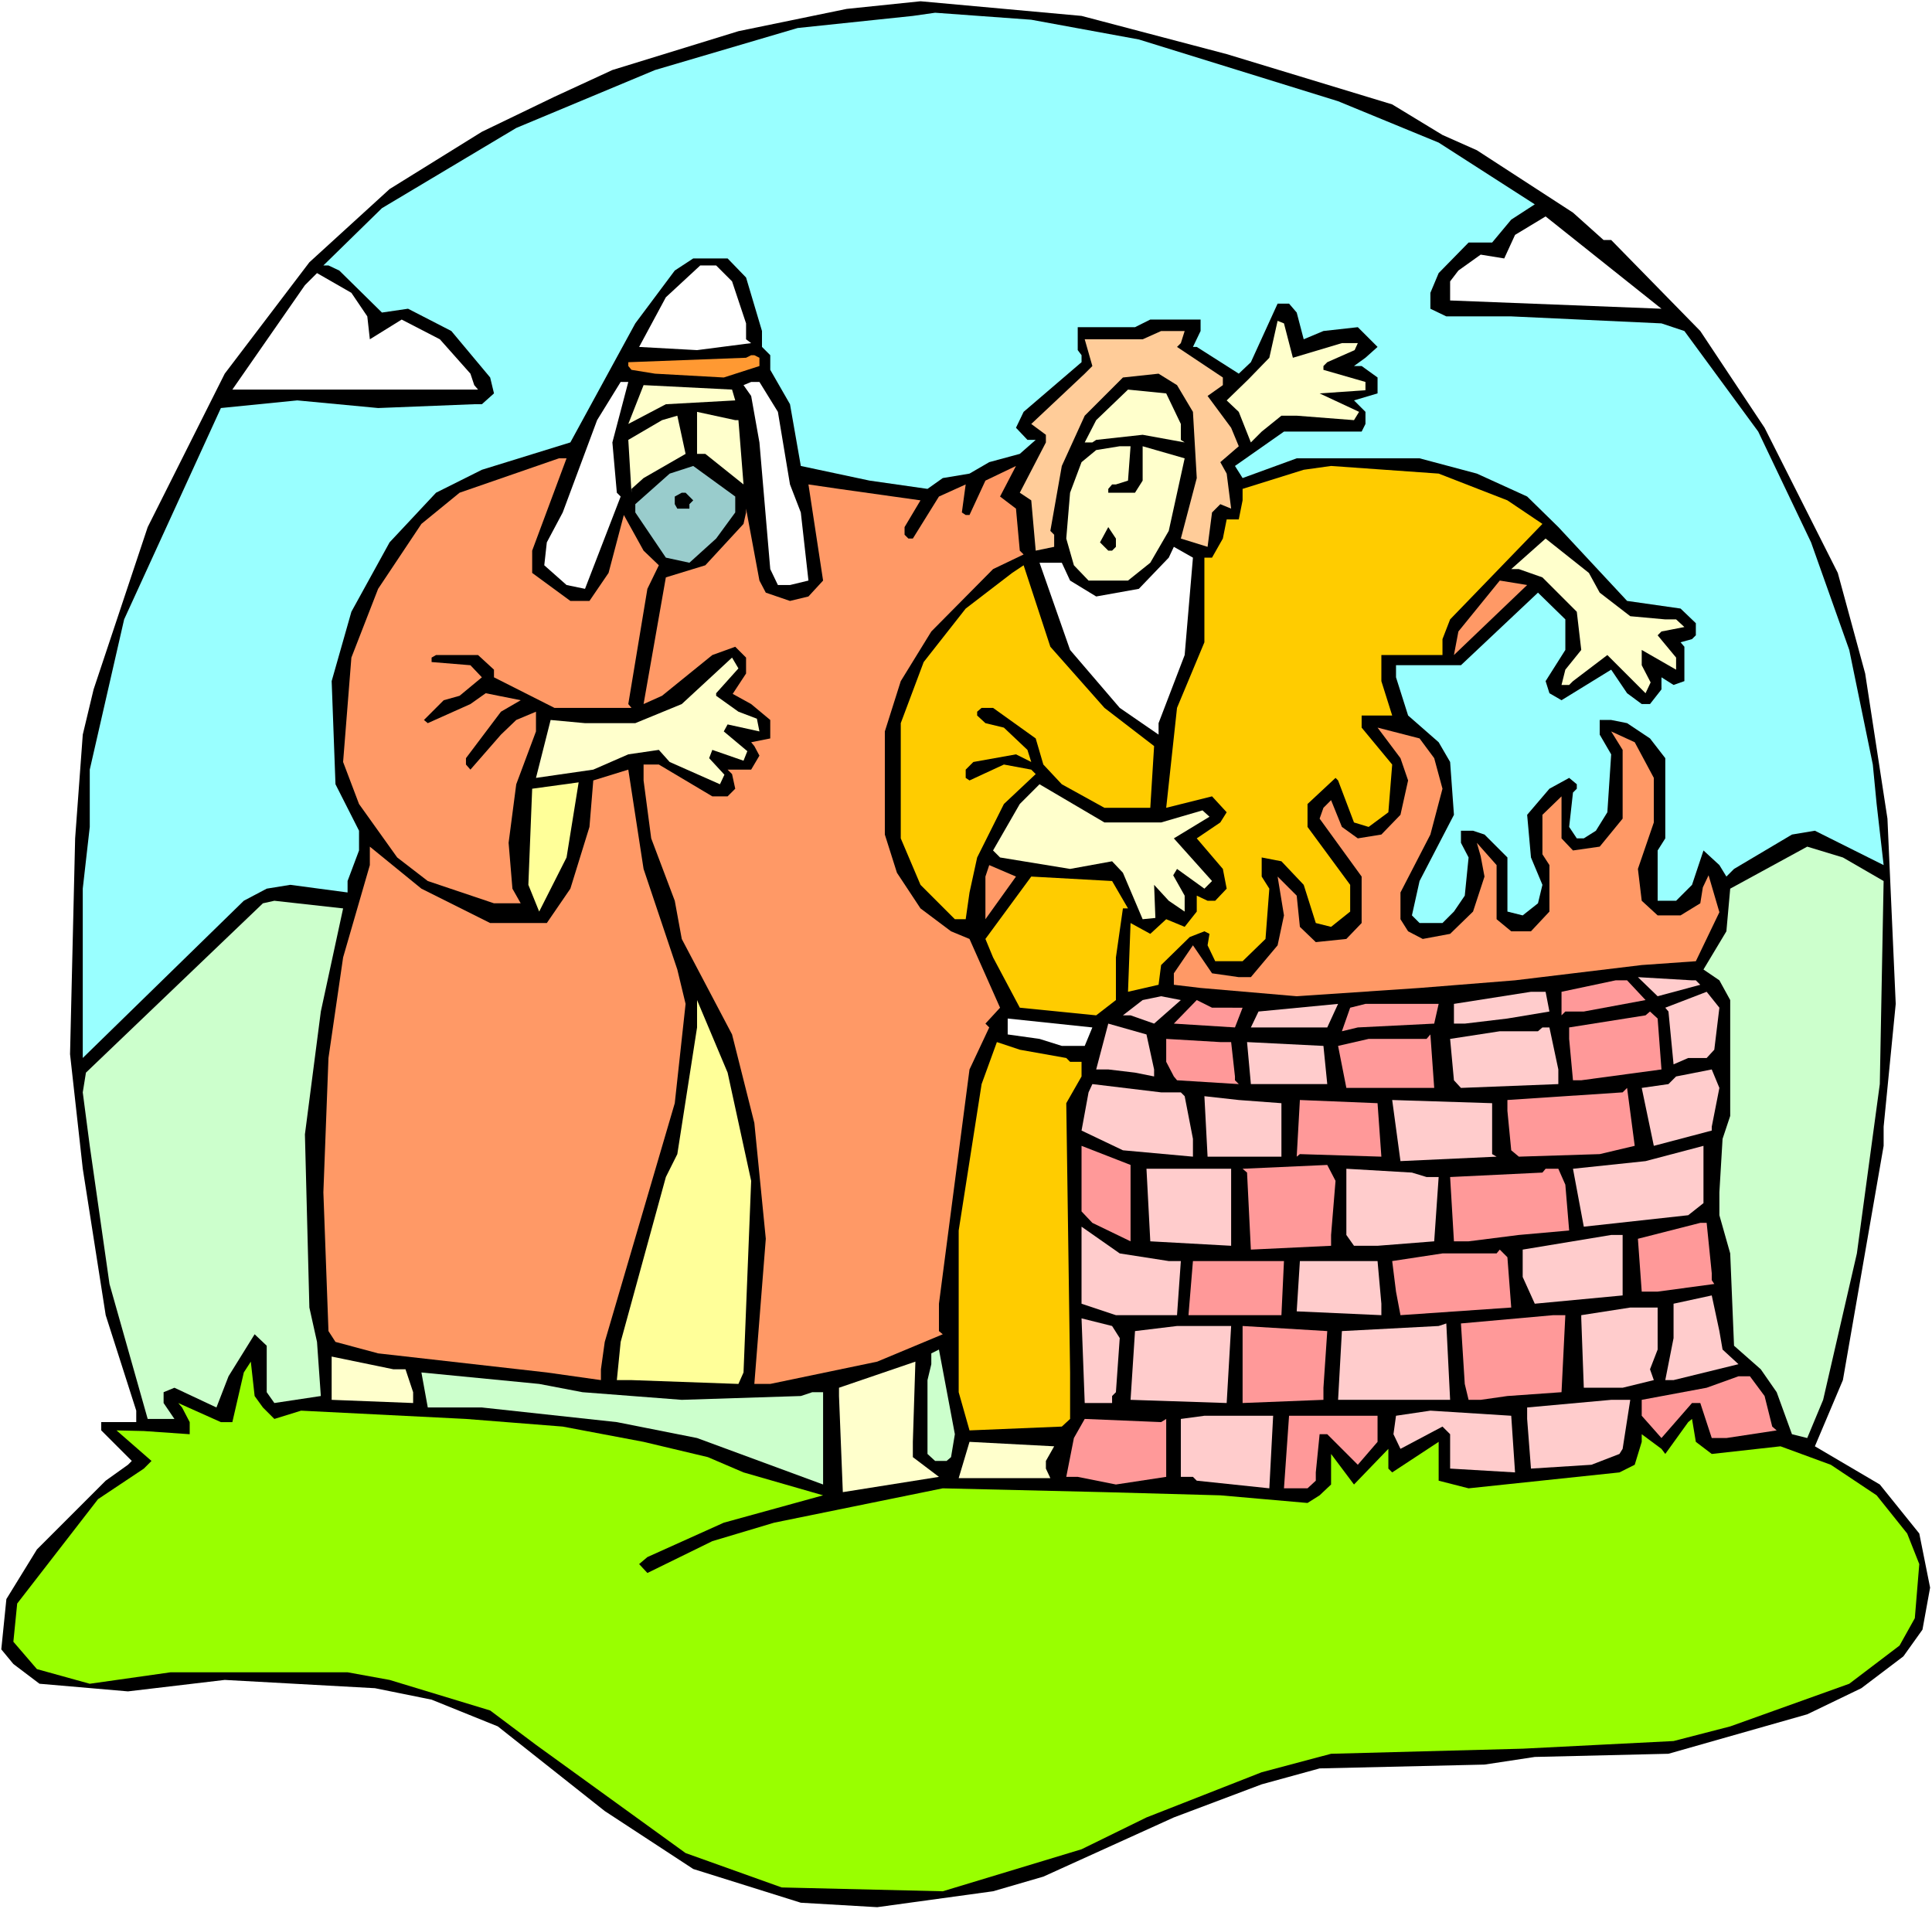
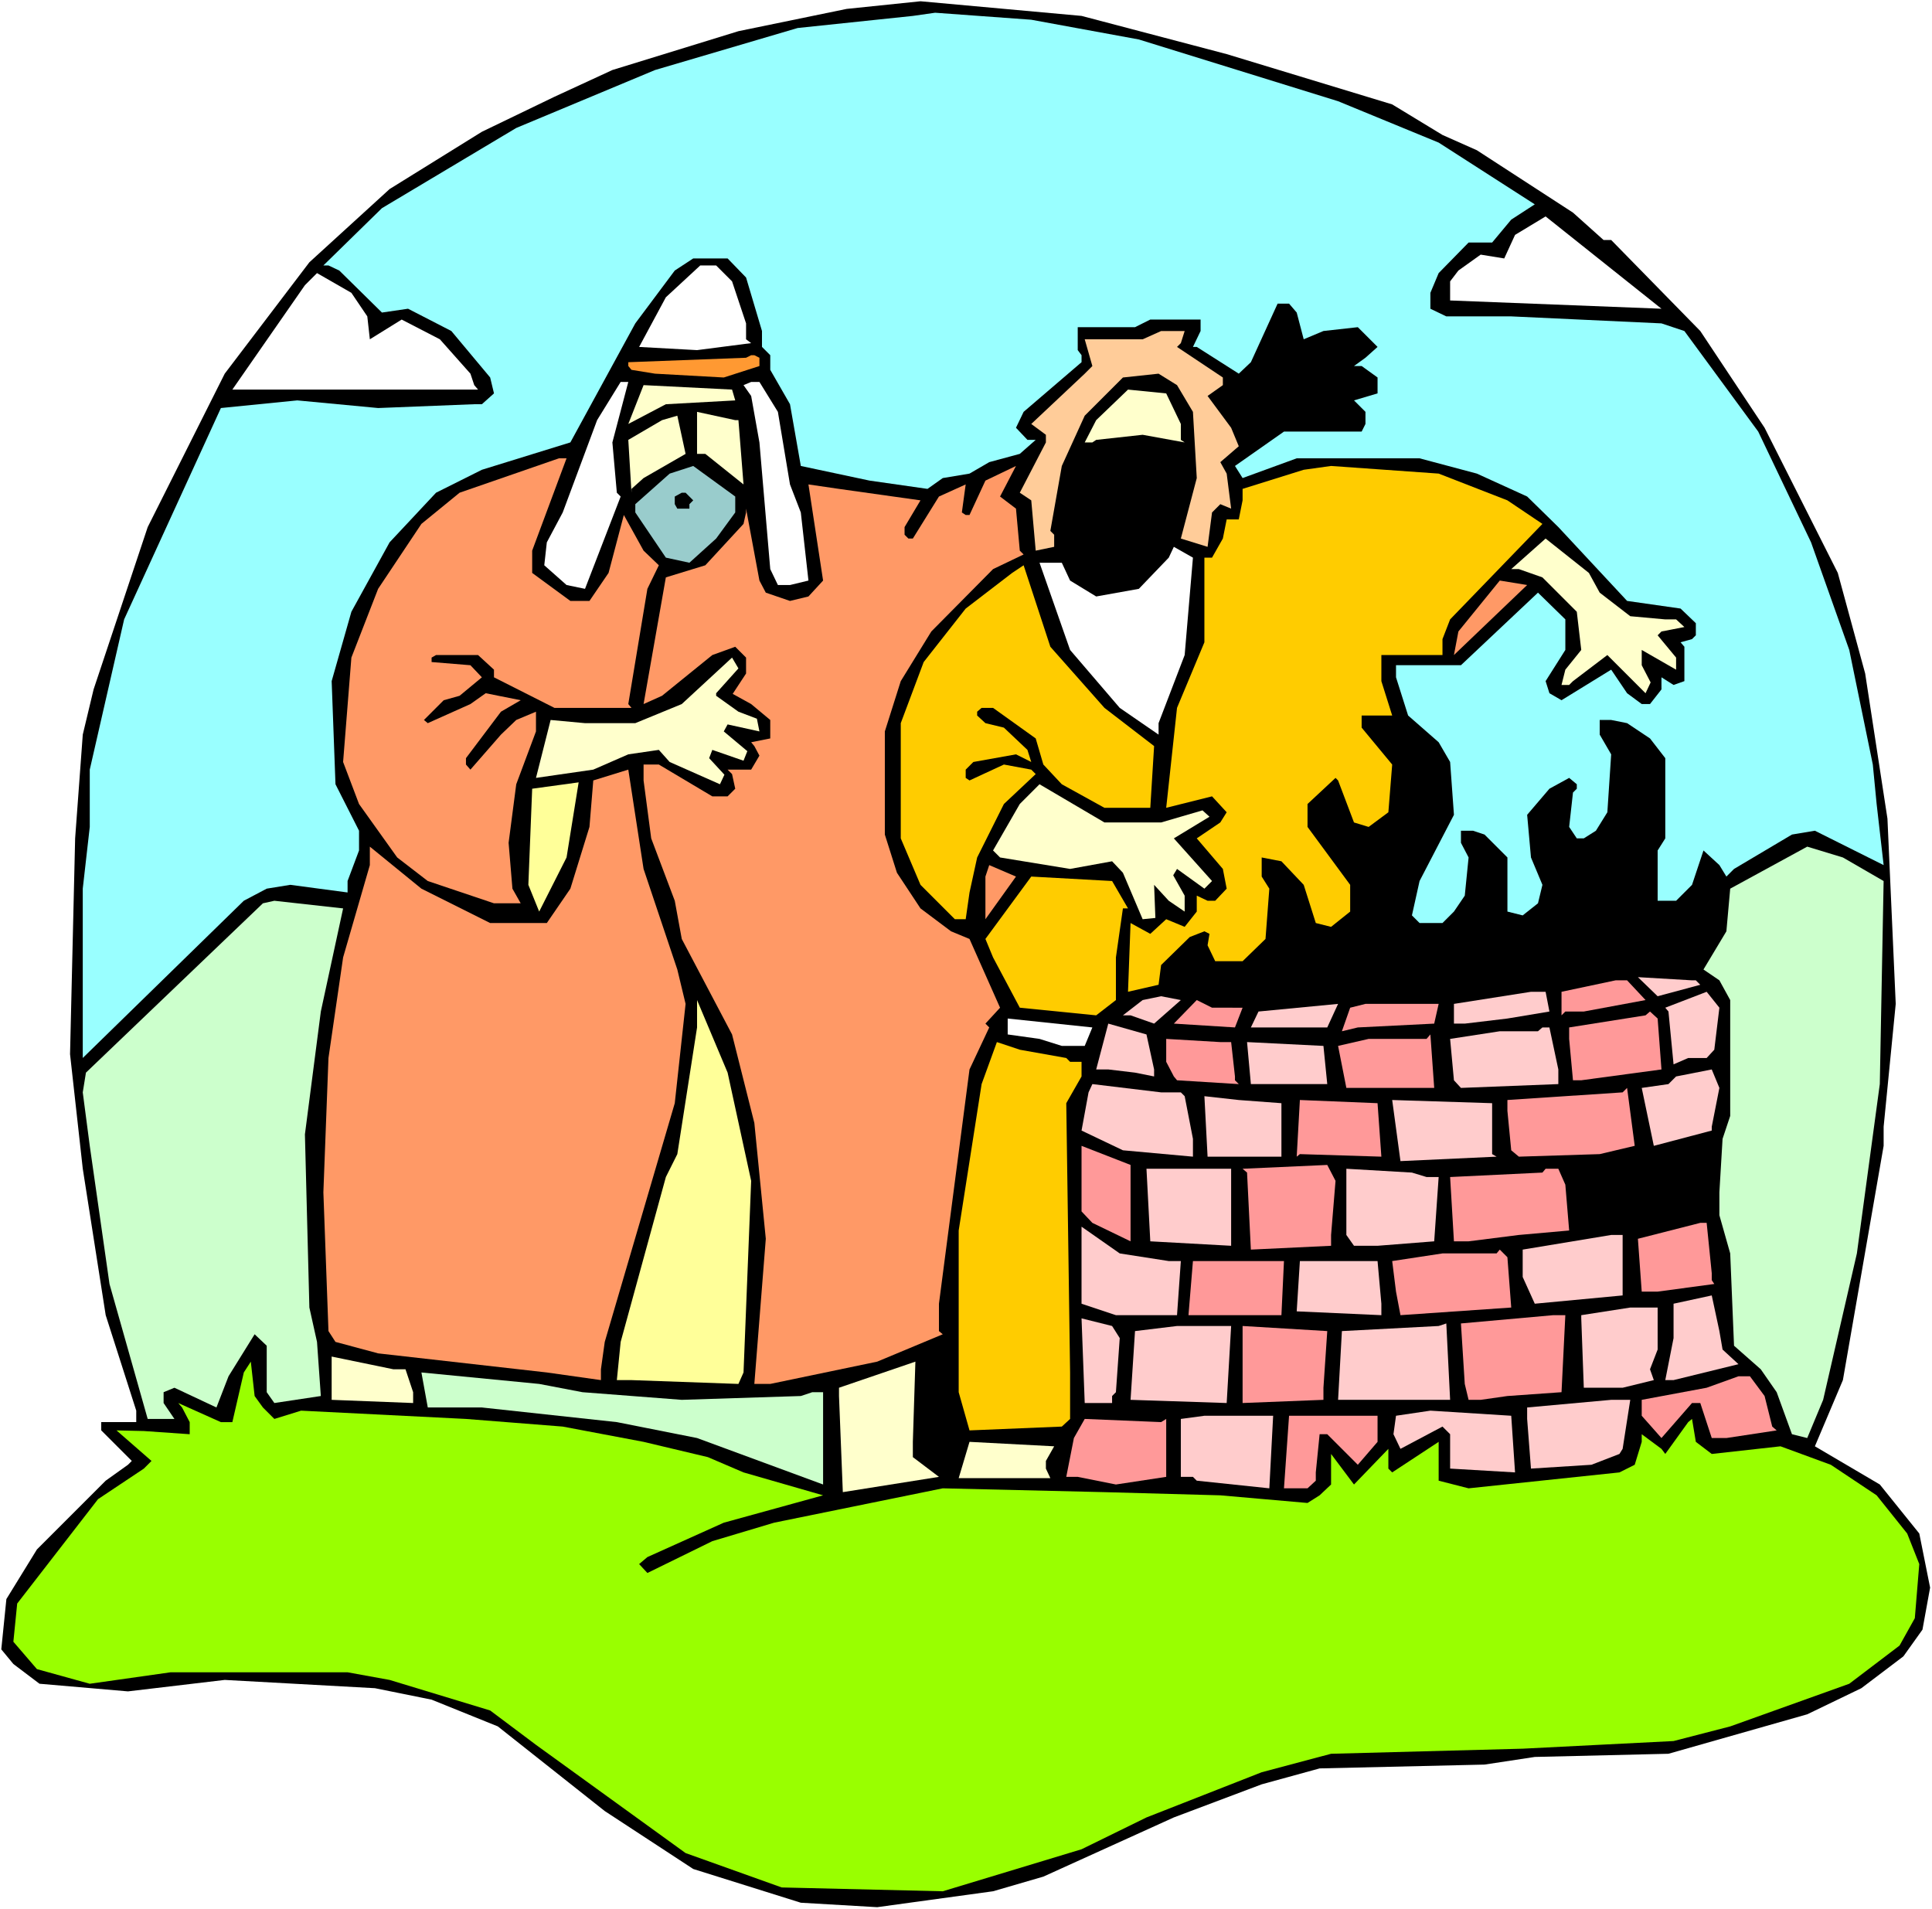
<svg xmlns="http://www.w3.org/2000/svg" xmlns:ns1="http://sodipodi.sourceforge.net/DTD/sodipodi-0.dtd" xmlns:ns2="http://www.inkscape.org/namespaces/inkscape" version="1.0" width="129.766mm" height="128.216mm" id="svg89" ns1:docname="Saul &amp; Fire.wmf">
  <rect width="100%" height="100%" fill="#808080" stroke="none" />
  <ns1:namedview id="namedview89" pagecolor="#ffffff" bordercolor="#000000" borderopacity="0.25" ns2:showpageshadow="2" ns2:pageopacity="0.0" ns2:pagecheckerboard="0" ns2:deskcolor="#d1d1d1" ns2:document-units="mm" />
  <defs id="defs1">
    <pattern id="WMFhbasepattern" patternUnits="userSpaceOnUse" width="6" height="6" x="0" y="0" />
  </defs>
  <path style="fill:#ffffff;fill-opacity:1;fill-rule:evenodd;stroke:none" d="M 0,484.594 H 490.455 V 0 H 0 Z" id="path1" />
  <path style="fill:#000000;fill-opacity:1;fill-rule:evenodd;stroke:none" d="m 311.403,13.735 42.016,12.765 12.766,7.756 8.726,3.878 24.402,15.835 7.757,6.948 h 1.939 l 22.624,23.107 16.322,24.561 18.584,36.841 6.949,25.53 5.656,36.841 2.101,47.021 -3.07,31.186 v 4.848 l -10.342,59.463 -7.11,16.805 16.483,9.695 10.019,12.442 2.747,13.735 -1.939,10.665 -4.848,6.787 -10.666,8.079 -13.736,6.625 -35.229,10.018 -33.936,0.808 -12.766,1.939 -41.854,0.97 -14.706,4.04 -22.301,8.402 -33.128,15.027 -12.766,3.716 -29.411,4.04 -19.392,-1.131 -27.31,-8.564 -22.462,-14.704 -27.149,-21.491 -16.806,-6.787 -14.382,-2.909 -38.138,-2.101 -24.563,2.909 -22.462,-1.939 -6.626,-5.009 -3.07,-3.716 1.293,-12.765 7.757,-12.604 17.453,-17.451 5.656,-4.04 0.97,-0.97 -7.757,-7.756 v -2.101 h 8.888 v -2.909 l -7.757,-24.238 -5.818,-37.165 -3.232,-29.085 1.293,-54.777 1.939,-26.338 2.747,-11.473 13.736,-41.204 19.554,-38.942 21.493,-28.277 20.362,-18.582 23.432,-14.543 18.422,-8.887 14.706,-6.787 31.997,-9.857 27.472,-5.655 18.746,-1.939 40.885,3.716 z" id="path2" />
  <path style="fill:#99ffff;fill-opacity:1;fill-rule:evenodd;stroke:none" d="m 289.102,10.018 50.581,15.674 25.533,10.503 24.402,15.674 -5.979,3.878 -4.848,5.817 h -5.979 l -7.595,7.756 -2.101,5.009 v 4.04 l 4.04,1.939 h 16.483 l 38.138,1.777 5.818,1.939 18.746,25.53 13.413,28.116 9.696,27.308 5.979,29.085 0.97,10.018 1.778,15.512 -17.453,-8.726 -5.818,0.97 -14.706,8.726 -1.939,1.939 -1.778,-2.909 -4.04,-3.716 -2.909,8.726 -4.04,4.04 h -4.686 v -12.765 l 1.939,-3.07 v -20.36 l -3.878,-5.009 -5.818,-3.878 -4.04,-0.808 h -2.909 v 3.716 l 2.909,5.009 -0.97,14.704 -2.909,4.686 -3.07,1.939 h -1.778 l -1.939,-2.909 0.97,-8.726 0.97,-0.97 v -1.131 l -1.939,-1.616 -5.01,2.747 -5.656,6.625 0.97,10.826 2.909,6.948 -1.131,4.686 -3.878,3.07 -3.878,-0.97 v -13.735 l -5.818,-5.817 -2.909,-0.97 h -3.07 v 3.07 l 1.939,3.716 -0.97,9.695 -2.747,4.04 -2.909,2.909 h -5.818 l -1.939,-1.939 1.939,-8.726 8.726,-16.805 -0.97,-13.412 -2.909,-5.009 -7.757,-6.787 -3.07,-9.695 v -3.07 h 16.483 l 19.554,-18.421 6.949,6.787 v 7.756 l -5.01,7.918 0.97,3.07 3.07,1.777 12.605,-7.756 4.04,5.979 3.717,2.747 h 2.101 l 2.909,-3.716 v -3.07 l 3.07,1.939 2.747,-0.97 v -8.726 l -0.97,-1.131 2.909,-0.808 0.97,-0.97 v -3.07 l -3.878,-3.716 -13.574,-1.939 -17.453,-18.744 -7.918,-7.756 -12.766,-5.817 -14.544,-3.878 h -31.189 l -13.736,5.009 -1.939,-3.07 12.443,-8.726 h 19.715 l 0.97,-1.939 v -3.07 l -2.909,-2.909 5.979,-1.777 v -4.04 l -4.04,-2.909 h -1.939 l 2.909,-2.101 3.07,-2.747 -5.01,-5.009 -8.726,0.97 -5.01,2.101 -1.778,-6.787 -1.939,-2.262 h -2.909 l -6.787,14.866 -3.07,2.909 -10.666,-6.787 h -0.97 l 1.939,-4.04 v -2.909 h -12.766 l -3.878,1.939 h -14.544 v 5.817 l 0.97,1.293 v 1.777 l -14.706,12.604 -1.939,4.04 2.909,3.07 h 2.101 l -4.04,3.555 -7.757,2.101 -5.01,2.909 -6.787,1.131 -3.878,2.747 -14.706,-2.101 -17.453,-3.716 -2.747,-15.674 -5.01,-8.726 v -3.716 l -2.101,-2.101 v -4.04 l -4.04,-13.573 -4.686,-4.848 h -8.726 l -4.686,3.07 -10.019,13.412 -16.483,30.216 -22.462,6.948 -11.635,5.817 -11.797,12.604 -9.696,17.613 -5.01,17.613 0.97,26.177 5.979,11.796 v 5.009 l -2.909,7.756 v 2.909 l -14.544,-1.939 -5.979,0.97 -5.818,3.07 -40.885,39.912 v -42.982 l 1.778,-15.674 v -14.543 l 8.726,-38.134 24.563,-53.646 19.392,-1.939 20.523,1.939 24.402,-0.97 h 1.939 l 3.07,-2.747 -0.97,-4.04 -9.858,-11.796 -10.989,-5.655 -6.626,0.97 L 86.133,68.674 83.386,67.381 H 82.093 L 96.96,52.838 131.057,32.479 166.286,17.774 202.485,7.11 231.734,4.04 237.39,3.232 261.792,5.009 Z" id="path3" />
  <path style="fill:#ffffff;fill-opacity:1;fill-rule:evenodd;stroke:none" d="m 368.124,76.268 v -4.848 l 2.101,-2.747 5.656,-4.04 5.979,0.97 2.747,-5.979 7.757,-4.686 29.411,23.43 z" id="path4" />
  <path style="fill:#ffffff;fill-opacity:1;fill-rule:evenodd;stroke:none" d="m 185.84,71.421 3.555,10.665 v 4.04 l 1.293,0.97 -13.736,1.777 -14.706,-0.808 6.787,-12.604 8.726,-8.079 h 4.04 z" id="path5" />
  <path style="fill:#ffffff;fill-opacity:1;fill-rule:evenodd;stroke:none" d="m 93.243,80.308 0.646,5.817 8.08,-5.009 9.696,5.009 7.757,8.726 0.97,2.909 0.97,1.131 H 58.984 l 18.422,-26.5 3.07,-3.07 8.726,5.009 z" id="path6" />
-   <path style="fill:#ffffcc;fill-opacity:1;fill-rule:evenodd;stroke:none" d="m 340.652,87.094 h 4.04 l -0.808,1.777 -6.949,3.07 -0.97,0.97 v 0.97 l 10.666,3.07 v 2.101 l -11.635,0.808 10.019,4.686 -1.293,2.101 -14.544,-1.131 h -3.878 l -5.01,4.04 -2.747,2.747 -3.07,-7.756 -3.07,-2.909 5.494,-5.332 5.333,-5.494 2.101,-9.372 1.616,0.646 2.262,8.726 z" id="path7" />
  <path style="fill:#ffcc99;fill-opacity:1;fill-rule:evenodd;stroke:none" d="m 299.768,87.094 -0.97,0.97 11.635,7.756 v 1.939 l -3.878,2.747 5.979,8.079 1.939,4.686 -4.686,4.04 1.616,2.909 1.131,8.887 -2.747,-1.131 -2.101,2.101 -1.131,8.726 -6.787,-2.101 4.04,-15.351 -0.97,-16.805 -4.04,-6.787 -4.686,-2.909 -9.05,0.97 -9.696,9.695 -5.818,12.765 -2.909,16.482 0.97,0.97 v 3.07 l -4.686,0.97 -1.131,-12.765 -2.909,-1.939 6.626,-12.765 v -1.939 l -3.717,-2.747 13.574,-12.765 1.939,-1.939 -1.939,-6.787 h 14.706 l 4.686,-2.101 h 5.979 z" id="path8" />
  <path style="fill:#ff9932;fill-opacity:1;fill-rule:evenodd;stroke:none" d="m 192.789,90.811 v 2.101 l -9.05,2.909 -17.453,-0.97 -5.979,-0.97 -0.808,-0.97 v -0.97 l 29.896,-1.131 1.293,-0.646 h 0.808 z" id="path9" />
  <path style="fill:#ffffff;fill-opacity:1;fill-rule:evenodd;stroke:none" d="m 155.459,112.302 1.131,12.765 0.97,0.97 -9.05,23.43 -4.686,-0.97 -5.656,-5.009 0.646,-5.817 4.04,-7.595 8.726,-23.43 5.979,-9.695 h 1.939 z" id="path10" />
  <path style="fill:#ffffff;fill-opacity:1;fill-rule:evenodd;stroke:none" d="m 197.475,104.546 3.07,18.421 2.747,7.11 1.939,17.29 -4.686,1.131 h -3.07 l -1.939,-4.04 -2.747,-32.155 -2.101,-11.796 -1.939,-2.747 1.939,-0.808 h 2.101 z" id="path11" />
  <path style="fill:#ffffcc;fill-opacity:1;fill-rule:evenodd;stroke:none" d="m 186.648,101.637 -17.614,0.97 -9.534,5.009 3.878,-9.857 22.462,1.131 z" id="path12" />
  <path style="fill:#ffffcc;fill-opacity:1;fill-rule:evenodd;stroke:none" d="m 299.768,107.616 v 4.04 l 0.97,0.646 -10.666,-1.939 -11.797,1.293 -0.97,0.646 h -1.939 l 2.909,-5.655 8.08,-7.756 9.696,0.97 z" id="path13" />
  <path style="fill:#ffffcc;fill-opacity:1;fill-rule:evenodd;stroke:none" d="m 187.456,106.646 1.293,16.32 -9.696,-7.756 h -2.101 v -10.665 l 9.696,2.101 z" id="path14" />
  <path style="fill:#ffffcc;fill-opacity:1;fill-rule:evenodd;stroke:none" d="m 163.377,121.35 -3.07,2.747 v 0.97 l -0.808,-13.412 8.565,-5.009 3.878,-1.131 2.101,9.695 z" id="path15" />
-   <path style="fill:#ffffcc;fill-opacity:1;fill-rule:evenodd;stroke:none" d="m 286.355,121.997 -3.07,0.97 h -0.97 l -0.97,1.131 v 0.97 h 6.787 l 1.939,-3.07 v -8.726 l 10.666,3.07 -4.04,18.421 -4.686,8.079 -5.656,4.524 h -10.019 l -3.717,-3.878 -1.939,-6.787 0.97,-11.634 2.909,-7.756 3.717,-3.07 5.979,-0.97 h 2.747 z" id="path16" />
  <path style="fill:#ff9966;fill-opacity:1;fill-rule:evenodd;stroke:none" d="m 135.097,139.771 v 5.655 l 9.696,7.11 h 4.848 l 4.848,-7.11 3.878,-14.704 5.01,9.049 3.878,3.716 -2.909,5.979 -4.848,29.247 0.808,0.97 h -19.554 l -15.352,-7.756 v -1.939 l -4.04,-3.716 h -10.666 l -1.131,0.646 v 1.131 l 9.858,0.808 2.909,3.07 -5.656,4.686 -4.04,1.131 -5.01,5.009 0.97,0.808 10.827,-4.848 3.878,-2.747 8.888,1.777 -5.01,2.909 -8.888,11.796 v 1.616 l 1.131,1.293 7.757,-8.887 3.878,-3.716 5.01,-2.101 v 5.009 l -5.01,13.412 -1.939,14.866 0.97,11.634 2.101,3.716 h -6.787 l -16.806,-5.655 -7.757,-5.979 -9.696,-13.573 -4.04,-10.665 2.101,-26.5 6.787,-17.451 10.989,-16.482 9.696,-7.918 25.21,-8.726 h 1.939 z" id="path17" />
  <path style="fill:#99cccc;fill-opacity:1;fill-rule:evenodd;stroke:none" d="m 186.648,130.076 -4.848,6.625 -6.787,6.14 -5.979,-1.293 -7.757,-11.473 v -2.101 l 8.726,-7.756 5.979,-1.939 10.666,7.756 z" id="path18" />
  <path style="fill:#ff9966;fill-opacity:1;fill-rule:evenodd;stroke:none" d="m 257.913,129.107 0.97,10.665 0.97,0.97 -7.757,3.716 -15.675,15.835 -7.757,12.604 -4.04,12.765 v 26.177 l 3.07,9.695 5.979,9.049 7.757,5.817 4.686,1.939 7.757,17.451 -3.717,4.04 0.97,0.97 -5.01,10.665 -7.757,59.463 v 6.948 l 0.97,0.808 -16.645,6.948 -27.149,5.655 h -4.04 l 2.909,-36.841 -2.909,-29.409 -5.656,-22.46 -12.766,-24.238 -1.778,-9.695 -5.979,-15.835 -1.939,-14.704 v -4.04 h 3.878 l 13.574,8.079 h 3.878 l 1.939,-1.939 -0.808,-3.716 -1.131,-1.131 h 5.979 l 2.101,-3.555 -1.293,-2.424 -0.808,-0.97 4.848,-0.97 v -4.686 l -4.848,-4.04 -4.686,-2.585 3.394,-5.171 v -4.04 l -2.747,-2.747 -5.818,2.101 -12.766,10.341 -4.686,2.101 5.656,-32.155 10.019,-3.07 9.696,-10.503 0.646,-2.909 v -0.97 l 3.394,18.259 1.616,3.07 6.141,2.101 4.686,-1.131 3.717,-4.04 -3.717,-24.399 7.757,1.131 20.685,2.909 -4.04,6.787 v 1.939 l 0.97,0.97 h 1.131 l 6.626,-10.665 6.787,-3.07 -0.97,7.11 0.97,0.646 h 0.97 l 4.04,-8.726 7.757,-3.716 -4.04,7.756 z" id="path19" />
  <path style="fill:#ffcc00;fill-opacity:1;fill-rule:evenodd;stroke:none" d="m 382.668,127.006 8.888,5.979 -23.432,24.238 -1.939,5.009 v 4.04 H 350.672 v 6.625 l 2.747,8.726 h -7.757 v 3.07 l 7.757,9.372 -0.97,12.119 -5.01,3.716 -3.717,-1.131 -4.04,-10.665 -0.646,-0.646 -7.11,6.625 v 5.817 l 10.827,14.704 v 6.787 l -4.848,3.878 -3.878,-0.97 -3.07,-9.695 -5.656,-5.979 -5.01,-0.97 v 4.848 l 1.939,3.07 -0.97,12.765 -5.818,5.655 h -6.949 l -1.939,-4.04 0.485,-2.909 -1.293,-0.646 -3.717,1.454 -7.272,7.11 -0.646,5.009 -7.757,1.777 0.646,-17.451 5.01,2.747 4.04,-3.716 4.686,1.939 3.07,-3.878 v -4.04 l 2.747,1.293 h 1.939 l 2.909,-3.07 -0.97,-5.009 -6.626,-7.756 5.979,-4.04 1.616,-2.585 -3.717,-4.04 -11.635,2.909 2.747,-25.369 6.949,-16.643 v -21.491 h 1.939 l 2.747,-4.848 0.97,-4.848 h 3.07 l 0.97,-4.848 v -2.909 l 15.514,-4.848 6.949,-0.97 27.31,1.939 z" id="path20" />
  <path style="fill:#000000;fill-opacity:1;fill-rule:evenodd;stroke:none" d="m 175.982,127.006 -0.97,0.97 v 1.131 h -3.07 l -0.646,-1.131 v -1.939 l 1.778,-0.97 h 0.97 z" id="path21" />
  <path style="fill:#000000;fill-opacity:1;fill-rule:evenodd;stroke:none" d="m 283.284,138.802 -0.97,0.97 h -0.97 l -2.101,-2.101 2.101,-3.878 1.939,2.909 z" id="path22" />
  <path style="fill:#ffffcc;fill-opacity:1;fill-rule:evenodd;stroke:none" d="m 406.1,150.436 7.757,5.979 8.888,0.808 h 2.747 l 2.101,1.939 -5.818,1.131 -0.97,0.97 4.686,5.655 v 3.07 l -8.726,-5.009 v 3.878 l 2.262,4.363 -1.293,2.747 -9.696,-9.695 -8.726,6.625 -0.97,0.97 h -1.939 l 0.97,-3.878 4.04,-5.009 -1.131,-9.695 -8.726,-8.726 -5.979,-2.101 h -1.939 l 8.726,-7.756 10.989,8.726 z" id="path23" />
  <path style="fill:#ffffff;fill-opacity:1;fill-rule:evenodd;stroke:none" d="m 300.737,166.271 -6.626,17.29 v 2.909 l -9.858,-6.787 -12.605,-14.704 -7.757,-22.137 h 5.656 l 2.101,4.524 6.626,4.04 10.827,-1.939 7.595,-7.918 1.293,-2.747 4.848,2.747 z" id="path24" />
  <path style="fill:#ffcc00;fill-opacity:1;fill-rule:evenodd;stroke:none" d="m 280.376,179.683 12.605,9.695 -0.97,15.674 h -11.635 l -10.827,-5.979 -4.686,-5.009 -1.939,-6.625 -10.827,-7.756 h -2.909 l -1.131,0.97 v 0.97 l 2.101,1.939 4.686,1.131 5.979,5.655 0.97,3.07 -3.878,-1.939 -10.827,1.939 -1.939,1.939 v 2.101 l 0.97,0.646 8.726,-4.04 6.949,1.293 1.131,1.131 -8.08,7.595 -6.787,13.573 -1.939,8.887 -0.97,6.787 h -2.747 l -8.726,-8.726 -5.01,-11.796 V 183.561 l 5.818,-15.512 10.666,-13.573 11.797,-9.049 2.909,-1.939 6.787,20.683 z" id="path25" />
  <path style="fill:#ff9966;fill-opacity:1;fill-rule:evenodd;stroke:none" d="m 369.094,166.271 1.131,-5.979 10.504,-12.927 6.949,1.131 z" id="path26" />
  <path style="fill:#ffffcc;fill-opacity:1;fill-rule:evenodd;stroke:none" d="m 181.8,175.966 v 0.646 l 5.656,4.04 4.686,1.777 0.646,3.232 -8.08,-1.777 -0.97,1.777 5.979,5.009 -0.97,2.424 -7.918,-2.747 -0.808,2.101 3.878,4.201 -1.131,2.424 -12.766,-5.655 -2.747,-3.07 -7.757,1.131 -8.888,3.878 -14.544,2.101 3.717,-14.704 8.726,0.808 h 12.766 l 11.797,-4.848 12.766,-11.796 1.616,2.747 z" id="path27" />
-   <path style="fill:#ff9966;fill-opacity:1;fill-rule:evenodd;stroke:none" d="m 364.084,192.448 2.101,7.756 -3.07,11.634 -7.595,14.704 v 6.787 l 1.939,3.07 3.717,1.939 6.949,-1.293 5.818,-5.655 2.909,-8.887 -0.97,-5.171 -0.97,-3.393 5.01,5.655 v 13.735 l 3.717,3.07 h 5.01 l 4.686,-5.009 v -11.796 l -1.778,-2.747 v -10.018 l 4.848,-4.686 v 10.665 l 2.909,3.07 6.787,-0.97 5.818,-7.11 v -17.451 l -2.909,-4.686 5.979,2.747 4.848,9.049 v 11.311 l -4.04,11.796 0.97,8.079 4.04,3.716 h 5.818 l 5.01,-3.07 0.646,-4.04 1.454,-3.07 2.747,9.372 -5.979,12.442 -13.736,0.97 -32.158,3.878 -24.24,1.939 -31.189,2.101 -24.402,-2.101 -6.787,-0.808 v -2.909 l 4.848,-7.11 4.848,7.11 6.787,0.97 h 3.07 l 6.787,-8.079 1.616,-7.595 -1.616,-9.857 4.848,4.848 0.808,7.918 4.04,3.878 7.757,-0.808 3.878,-4.04 v -11.796 l -10.666,-14.704 0.97,-2.747 1.939,-1.939 2.747,6.787 4.04,2.909 5.979,-0.97 4.848,-5.009 1.939,-8.726 -1.939,-5.655 -5.818,-7.756 10.666,2.747 z" id="path28" />
  <path style="fill:#ff9966;fill-opacity:1;fill-rule:evenodd;stroke:none" d="m 171.942,246.094 2.101,8.726 -2.747,25.207 -17.776,60.594 -0.97,6.948 v 2.747 l -13.736,-1.939 -42.824,-4.848 -10.827,-2.909 -1.778,-2.747 -1.293,-35.226 1.293,-34.094 3.717,-25.53 6.787,-23.43 v -4.686 l 13.09,10.665 17.453,8.726 h 14.382 l 5.979,-8.726 4.848,-15.674 0.97,-11.796 8.888,-2.747 3.878,25.207 z" id="path29" />
  <path style="fill:#ffffcc;fill-opacity:1;fill-rule:evenodd;stroke:none" d="m 294.758,208.768 10.504,-3.07 1.778,1.616 -9.05,5.494 9.696,10.826 -1.939,1.939 -6.949,-5.009 -0.97,1.616 2.909,5.171 v 4.04 l -4.04,-2.747 -3.717,-4.04 0.323,8.402 -3.232,0.323 -5.01,-11.796 -2.747,-2.909 -10.666,1.939 -17.776,-2.909 -1.778,-1.777 6.787,-11.796 5.01,-5.009 16.483,9.695 z" id="path30" />
  <path style="fill:#ffff99;fill-opacity:1;fill-rule:evenodd;stroke:none" d="m 143.824,217.655 -6.949,13.735 -2.747,-6.787 0.97,-24.399 11.797,-1.616 z" id="path31" />
  <path style="fill:#ccffcc;fill-opacity:1;fill-rule:evenodd;stroke:none" d="m 478.174,223.634 -0.97,51.546 -5.818,42.982 -8.565,37.165 -4.04,9.695 -3.878,-0.97 -3.878,-10.665 -4.04,-5.817 -6.787,-5.979 -0.97,-23.43 -2.747,-9.695 v -5.817 l 0.808,-13.573 1.939,-5.817 v -29.409 l -2.747,-5.009 -4.04,-2.747 5.818,-9.695 0.97,-10.826 19.554,-10.665 9.05,2.747 z" id="path32" />
  <path style="fill:#ff9966;fill-opacity:1;fill-rule:evenodd;stroke:none" d="m 250.157,233.329 v -10.826 l 0.97,-2.909 6.787,2.909 z" id="path33" />
  <path style="fill:#ffcc00;fill-opacity:1;fill-rule:evenodd;stroke:none" d="m 286.355,230.582 h -1.293 l -1.778,12.442 v 10.826 l -5.01,3.878 -9.696,-0.97 -9.696,-0.97 -6.787,-12.765 -1.939,-4.686 11.635,-15.835 20.523,1.131 z" id="path34" />
  <path style="fill:#ccffcc;fill-opacity:1;fill-rule:evenodd;stroke:none" d="m 81.446,256.759 -4.04,31.186 1.131,43.951 1.939,8.726 0.97,13.735 -11.797,1.777 -1.939,-2.747 v -11.796 l -3.07,-2.909 -6.626,10.665 -3.07,7.918 -10.666,-5.009 -2.747,1.131 v 2.747 l 2.747,4.04 h -6.787 l -9.696,-34.256 -4.04,-28.277 -0.97,-6.787 -1.778,-13.573 0.808,-5.009 44.925,-42.982 2.909,-0.646 17.453,1.939 z" id="path35" />
  <path style="fill:#ffcccc;fill-opacity:1;fill-rule:evenodd;stroke:none" d="m 430.502,248.841 1.131,1.131 -10.827,2.909 -5.01,-4.848 13.736,0.808 z" id="path36" />
  <path style="fill:#ff9999;fill-opacity:1;fill-rule:evenodd;stroke:none" d="m 417.736,253.85 -15.675,2.909 h -4.686 l -0.97,0.97 v -5.979 l 13.736,-2.909 h 2.909 z" id="path37" />
  <path style="fill:#ffcccc;fill-opacity:1;fill-rule:evenodd;stroke:none" d="m 393.334,256.759 -10.666,1.777 -10.827,1.293 h -2.747 v -5.009 l 19.554,-3.07 h 3.717 z" id="path38" />
  <path style="fill:#ffcccc;fill-opacity:1;fill-rule:evenodd;stroke:none" d="m 435.188,266.454 -1.939,2.101 h -4.686 l -3.717,1.616 -1.293,-13.412 -0.808,-0.97 10.504,-4.04 3.232,4.04 z" id="path39" />
  <path style="fill:#ffcccc;fill-opacity:1;fill-rule:evenodd;stroke:none" d="m 292.98,259.829 -5.979,-2.101 h -1.939 l 5.01,-3.878 4.686,-0.97 5.01,0.97 z" id="path40" />
  <path style="fill:#ffff99;fill-opacity:1;fill-rule:evenodd;stroke:none" d="m 190.688,299.741 -1.939,48.637 -1.293,2.909 -27.149,-0.97 h -3.717 l 0.97,-9.695 11.474,-41.851 2.909,-5.817 5.01,-32.155 v -6.948 l 7.757,18.421 z" id="path41" />
  <path style="fill:#ff9999;fill-opacity:1;fill-rule:evenodd;stroke:none" d="m 315.443,255.789 -1.939,5.009 -15.514,-0.97 5.818,-5.979 3.878,1.939 z" id="path42" />
  <path style="fill:#ffcccc;fill-opacity:1;fill-rule:evenodd;stroke:none" d="m 317.544,260.799 1.939,-4.04 20.2,-1.939 -2.747,5.979 z" id="path43" />
  <path style="fill:#ff9999;fill-opacity:1;fill-rule:evenodd;stroke:none" d="m 364.084,259.829 -19.392,0.97 -4.04,0.97 2.101,-5.979 3.878,-0.97 h 18.584 z" id="path44" />
  <path style="fill:#ff9999;fill-opacity:1;fill-rule:evenodd;stroke:none" d="m 421.776,271.463 -20.362,2.747 h -2.101 l -0.97,-10.503 v -2.909 l 19.392,-3.07 1.131,-0.97 1.939,1.777 z" id="path45" />
  <path style="fill:#ffffff;fill-opacity:1;fill-rule:evenodd;stroke:none" d="m 275.366,265.485 h -5.818 l -5.656,-1.777 -8.08,-1.131 v -4.04 l 21.493,2.262 z" id="path46" />
  <path style="fill:#ffcccc;fill-opacity:1;fill-rule:evenodd;stroke:none" d="m 292.98,271.463 v 1.777 l -4.848,-0.97 -6.787,-0.808 h -3.07 l 3.07,-11.634 9.696,2.747 z" id="path47" />
  <path style="fill:#ffcccc;fill-opacity:1;fill-rule:evenodd;stroke:none" d="m 395.596,271.463 v 3.716 l -24.725,0.97 -1.778,-1.939 -0.97,-10.503 12.605,-1.939 h 9.696 l 1.131,-0.97 h 1.778 z" id="path48" />
  <path style="fill:#ff9999;fill-opacity:1;fill-rule:evenodd;stroke:none" d="m 341.784,276.149 -2.101,-10.665 7.757,-1.777 h 14.706 l 0.97,-1.131 0.97,13.573 z" id="path49" />
  <path style="fill:#ff9999;fill-opacity:1;fill-rule:evenodd;stroke:none" d="m 312.534,264.515 0.97,8.726 v 0.97 l 0.97,0.97 -15.675,-0.97 -0.808,-0.97 -1.939,-3.716 v -5.817 l 13.736,0.808 z" id="path50" />
  <path style="fill:#ffcc00;fill-opacity:1;fill-rule:evenodd;stroke:none" d="m 270.68,268.555 0.97,0.97 h 2.909 v 3.716 l -3.878,6.787 0.97,68.351 v 11.796 l -2.101,1.939 -23.432,0.97 -2.747,-9.695 v -41.043 l 5.818,-37.165 3.878,-10.665 5.818,1.939 z" id="path51" />
  <path style="fill:#ffcccc;fill-opacity:1;fill-rule:evenodd;stroke:none" d="m 336.936,275.18 h -19.392 l -0.97,-10.665 19.392,0.97 z" id="path52" />
  <path style="fill:#ffcccc;fill-opacity:1;fill-rule:evenodd;stroke:none" d="m 434.542,286.006 v 0.97 l -14.706,3.878 -3.07,-14.704 6.787,-0.97 1.939,-1.939 9.05,-1.777 1.939,4.686 z" id="path53" />
  <path style="fill:#ffcccc;fill-opacity:1;fill-rule:evenodd;stroke:none" d="m 299.768,277.28 0.97,0.97 2.101,10.826 v 4.524 l -17.776,-1.616 -10.504,-5.009 1.778,-9.695 0.97,-2.101 17.453,2.101 z" id="path54" />
  <path style="fill:#ff9999;fill-opacity:1;fill-rule:evenodd;stroke:none" d="m 406.1,292.954 -20.523,0.646 -1.939,-1.616 -0.97,-10.018 v -2.747 l 29.25,-1.939 1.131,-1.131 1.939,14.704 z" id="path55" />
  <path style="fill:#ffcccc;fill-opacity:1;fill-rule:evenodd;stroke:none" d="m 325.3,280.027 v 13.573 h -18.746 l -0.808,-15.351 8.726,0.97 z" id="path56" />
  <path style="fill:#ff9999;fill-opacity:1;fill-rule:evenodd;stroke:none" d="m 350.672,293.6 -20.685,-0.646 -0.808,0.646 0.808,-14.381 19.715,0.808 z" id="path57" />
  <path style="fill:#ffcccc;fill-opacity:1;fill-rule:evenodd;stroke:none" d="m 378.79,292.954 1.131,0.646 -24.402,1.131 -2.101,-15.512 25.371,0.808 z" id="path58" />
  <path style="fill:#ff9999;fill-opacity:1;fill-rule:evenodd;stroke:none" d="m 287.001,315.091 -9.696,-4.686 -2.747,-2.909 v -16.643 l 12.443,4.848 z" id="path59" />
-   <path style="fill:#ffcccc;fill-opacity:1;fill-rule:evenodd;stroke:none" d="m 428.563,308.466 -26.502,2.909 -2.747,-14.704 18.422,-1.939 14.706,-3.878 v 14.543 z" id="path60" />
  <path style="fill:#ff9999;fill-opacity:1;fill-rule:evenodd;stroke:none" d="m 337.905,313.475 v 2.747 l -20.362,0.97 -0.97,-19.552 -1.131,-0.97 21.493,-0.97 2.101,4.04 z" id="path61" />
  <path style="fill:#ffcccc;fill-opacity:1;fill-rule:evenodd;stroke:none" d="m 312.534,316.222 -20.523,-1.131 -0.97,-18.421 h 21.493 z" id="path62" />
  <path style="fill:#ffcccc;fill-opacity:1;fill-rule:evenodd;stroke:none" d="m 362.145,298.771 h 3.07 l -1.131,16.32 -14.382,1.131 h -5.979 l -1.939,-2.747 v -16.805 l 16.645,0.97 z" id="path63" />
  <path style="fill:#ff9999;fill-opacity:1;fill-rule:evenodd;stroke:none" d="m 397.374,300.71 0.97,11.634 -12.766,1.131 -12.766,1.616 h -3.717 l -0.97,-16.32 23.432,-1.131 0.808,-0.97 h 3.232 z" id="path64" />
  <path style="fill:#ff9999;fill-opacity:1;fill-rule:evenodd;stroke:none" d="m 434.542,323.17 v 1.777 l 0.646,0.97 -14.382,1.939 h -4.04 l -0.97,-13.412 15.837,-4.04 h 1.616 z" id="path65" />
  <path style="fill:#ffcccc;fill-opacity:1;fill-rule:evenodd;stroke:none" d="m 296.697,320.1 h 3.07 l -0.97,13.735 h -15.514 l -8.726,-2.909 v -19.552 l 9.696,6.787 z" id="path66" />
  <path style="fill:#ffcccc;fill-opacity:1;fill-rule:evenodd;stroke:none" d="m 411.918,328.826 -22.301,2.101 -3.07,-6.787 v -6.948 l 22.462,-3.716 h 2.909 z" id="path67" />
  <path style="fill:#ff9999;fill-opacity:1;fill-rule:evenodd;stroke:none" d="m 383.638,331.896 -28.118,1.939 -1.131,-5.979 -0.97,-7.756 12.766,-1.939 h 13.736 l 0.808,-0.97 1.939,1.939 z" id="path68" />
  <path style="fill:#ff9999;fill-opacity:1;fill-rule:evenodd;stroke:none" d="m 325.3,333.835 h -23.594 l 1.131,-13.735 h 23.109 z" id="path69" />
  <path style="fill:#ffcccc;fill-opacity:1;fill-rule:evenodd;stroke:none" d="m 350.672,330.927 v 2.909 l -21.493,-0.97 0.808,-12.765 H 349.702 Z" id="path70" />
  <path style="fill:#ffcccc;fill-opacity:1;fill-rule:evenodd;stroke:none" d="m 437.289,342.561 4.04,3.716 -16.483,4.04 h -2.101 l 2.101,-10.665 v -8.726 l 9.696,-2.101 1.939,9.049 z" id="path71" />
  <path style="fill:#ffcccc;fill-opacity:1;fill-rule:evenodd;stroke:none" d="m 420.806,342.561 -1.939,5.009 0.97,2.747 -7.918,1.939 h -9.858 l -0.646,-17.613 v -0.808 l 12.443,-1.939 h 6.949 z" id="path72" />
  <path style="fill:#ff9999;fill-opacity:1;fill-rule:evenodd;stroke:none" d="m 396.404,353.387 -13.736,0.97 -6.787,0.97 h -3.07 l -0.97,-4.04 -0.97,-15.351 23.432,-2.101 h 3.07 z" id="path73" />
  <path style="fill:#ffcccc;fill-opacity:1;fill-rule:evenodd;stroke:none" d="m 284.254,339.652 -0.97,13.735 -0.97,0.97 v 1.777 h -6.949 l -0.808,-21.491 7.757,1.939 z" id="path74" />
  <path style="fill:#ffcccc;fill-opacity:1;fill-rule:evenodd;stroke:none" d="m 339.683,355.326 0.97,-17.451 24.563,-1.293 1.939,-0.646 0.97,19.39 z" id="path75" />
  <path style="fill:#ffcccc;fill-opacity:1;fill-rule:evenodd;stroke:none" d="m 311.403,356.134 -24.402,-0.808 1.131,-17.451 10.666,-1.293 h 13.736 z" id="path76" />
  <path style="fill:#ff9999;fill-opacity:1;fill-rule:evenodd;stroke:none" d="m 335.966,352.256 v 3.07 l -20.523,0.808 V 336.582 l 21.493,1.293 z" id="path77" />
-   <path style="fill:#ccffcc;fill-opacity:1;fill-rule:evenodd;stroke:none" d="m 241.43,369.869 -1.131,0.97 h -2.909 l -1.939,-1.777 v -18.744 l 0.97,-4.04 v -2.747 l 1.939,-0.97 4.04,21.491 z" id="path78" />
  <path style="fill:#ffffcc;fill-opacity:1;fill-rule:evenodd;stroke:none" d="m 102.939,347.57 1.939,5.817 v 2.747 l -20.685,-0.808 v -10.988 l 15.675,3.232 z" id="path79" />
  <path style="fill:#99ff00;fill-opacity:1;fill-rule:evenodd;stroke:none" d="m 66.741,357.265 2.909,2.909 6.787,-2.101 41.854,2.101 24.563,1.939 20.523,3.878 16.322,3.878 9.05,3.878 20.2,5.817 -25.21,6.948 -19.392,8.726 -2.101,1.777 2.101,2.262 16.483,-8.079 15.675,-4.686 42.824,-8.726 41.046,0.97 29.411,0.808 22.139,1.939 3.07,-1.939 2.909,-2.747 v -7.756 l 5.818,7.756 8.726,-9.049 v 5.009 l 0.97,0.97 11.797,-7.756 v 9.857 l 7.595,1.939 38.299,-4.04 3.878,-1.939 1.778,-5.817 v -1.939 l 5.01,3.716 0.97,1.293 5.818,-8.079 0.97,-0.808 0.97,5.817 4.04,3.07 17.453,-1.939 12.766,4.686 11.635,7.756 7.757,9.695 3.07,7.756 -1.131,13.735 -3.878,6.948 -12.766,9.695 -30.219,10.826 -14.382,3.716 -38.299,1.939 -48.642,1.293 -17.614,4.686 -29.25,11.473 -16.483,8.079 -35.229,10.665 -40.885,-0.97 -24.402,-8.726 -37.976,-27.469 -11.635,-8.726 L 98.899,426.423 88.234,424.484 H 43.309 l -20.523,2.909 -13.413,-3.716 -5.979,-6.948 0.97,-9.695 20.523,-26.5 11.635,-7.756 1.939,-1.939 -8.888,-7.756 6.949,0.162 11.635,0.808 v -3.07 l -1.939,-3.716 -0.97,-1.131 10.827,4.848 h 2.909 l 2.909,-12.604 1.778,-2.747 0.97,8.726 z" id="path80" />
  <path style="fill:#ffffcc;fill-opacity:1;fill-rule:evenodd;stroke:none" d="m 231.734,369.869 6.626,5.009 -24.402,3.878 -0.97,-24.399 v -2.101 l 19.392,-6.625 -0.646,20.36 z" id="path81" />
  <path style="fill:#ccffcc;fill-opacity:1;fill-rule:evenodd;stroke:none" d="m 147.864,353.387 25.21,1.939 30.219,-0.97 2.909,-0.97 h 2.747 v 23.43 L 176.952,365.021 l -20.362,-4.04 -34.259,-3.716 h -13.736 l -1.616,-8.887 29.896,2.909 z" id="path82" />
  <path style="fill:#ff9999;fill-opacity:1;fill-rule:evenodd;stroke:none" d="m 447.955,354.356 1.939,7.756 1.131,0.97 -12.766,1.939 h -3.717 l -2.909,-8.887 h -2.101 l -7.757,8.887 -5.01,-5.655 v -4.04 l 16.483,-3.07 8.08,-2.909 h 2.909 z" id="path83" />
  <path style="fill:#ffcccc;fill-opacity:1;fill-rule:evenodd;stroke:none" d="m 411.918,367.768 -0.808,1.293 -7.11,2.747 -15.352,0.97 -0.97,-12.604 v -2.909 l 21.331,-1.939 h 4.848 z" id="path84" />
  <path style="fill:#ffcccc;fill-opacity:1;fill-rule:evenodd;stroke:none" d="m 384.608,373.747 -16.483,-0.97 v -8.726 l -1.939,-1.939 -10.666,5.655 -1.778,-3.716 0.646,-4.686 8.726,-1.293 20.523,1.293 z" id="path85" />
  <path style="fill:#ffcccc;fill-opacity:1;fill-rule:evenodd;stroke:none" d="m 322.23,377.786 -18.422,-1.939 -0.97,-0.97 h -3.07 v -14.704 l 5.979,-0.808 h 17.453 z" id="path86" />
  <path style="fill:#ff9999;fill-opacity:1;fill-rule:evenodd;stroke:none" d="m 349.702,365.991 -5.01,5.817 -7.757,-7.756 h -1.939 l -0.97,9.695 v 2.101 l -2.101,1.939 h -5.979 l 1.293,-18.421 H 349.702 Z" id="path87" />
  <path style="fill:#ff9999;fill-opacity:1;fill-rule:evenodd;stroke:none" d="m 296.051,360.173 v 14.704 l -12.766,1.939 -9.696,-1.939 h -2.909 l 1.939,-9.857 2.747,-4.848 19.392,0.808 z" id="path88" />
  <path style="fill:#ffffcc;fill-opacity:1;fill-rule:evenodd;stroke:none" d="m 265.509,370.838 v 1.939 l 1.131,2.424 h -23.27 l 2.747,-9.21 21.493,1.131 z" id="path89" />
</svg>